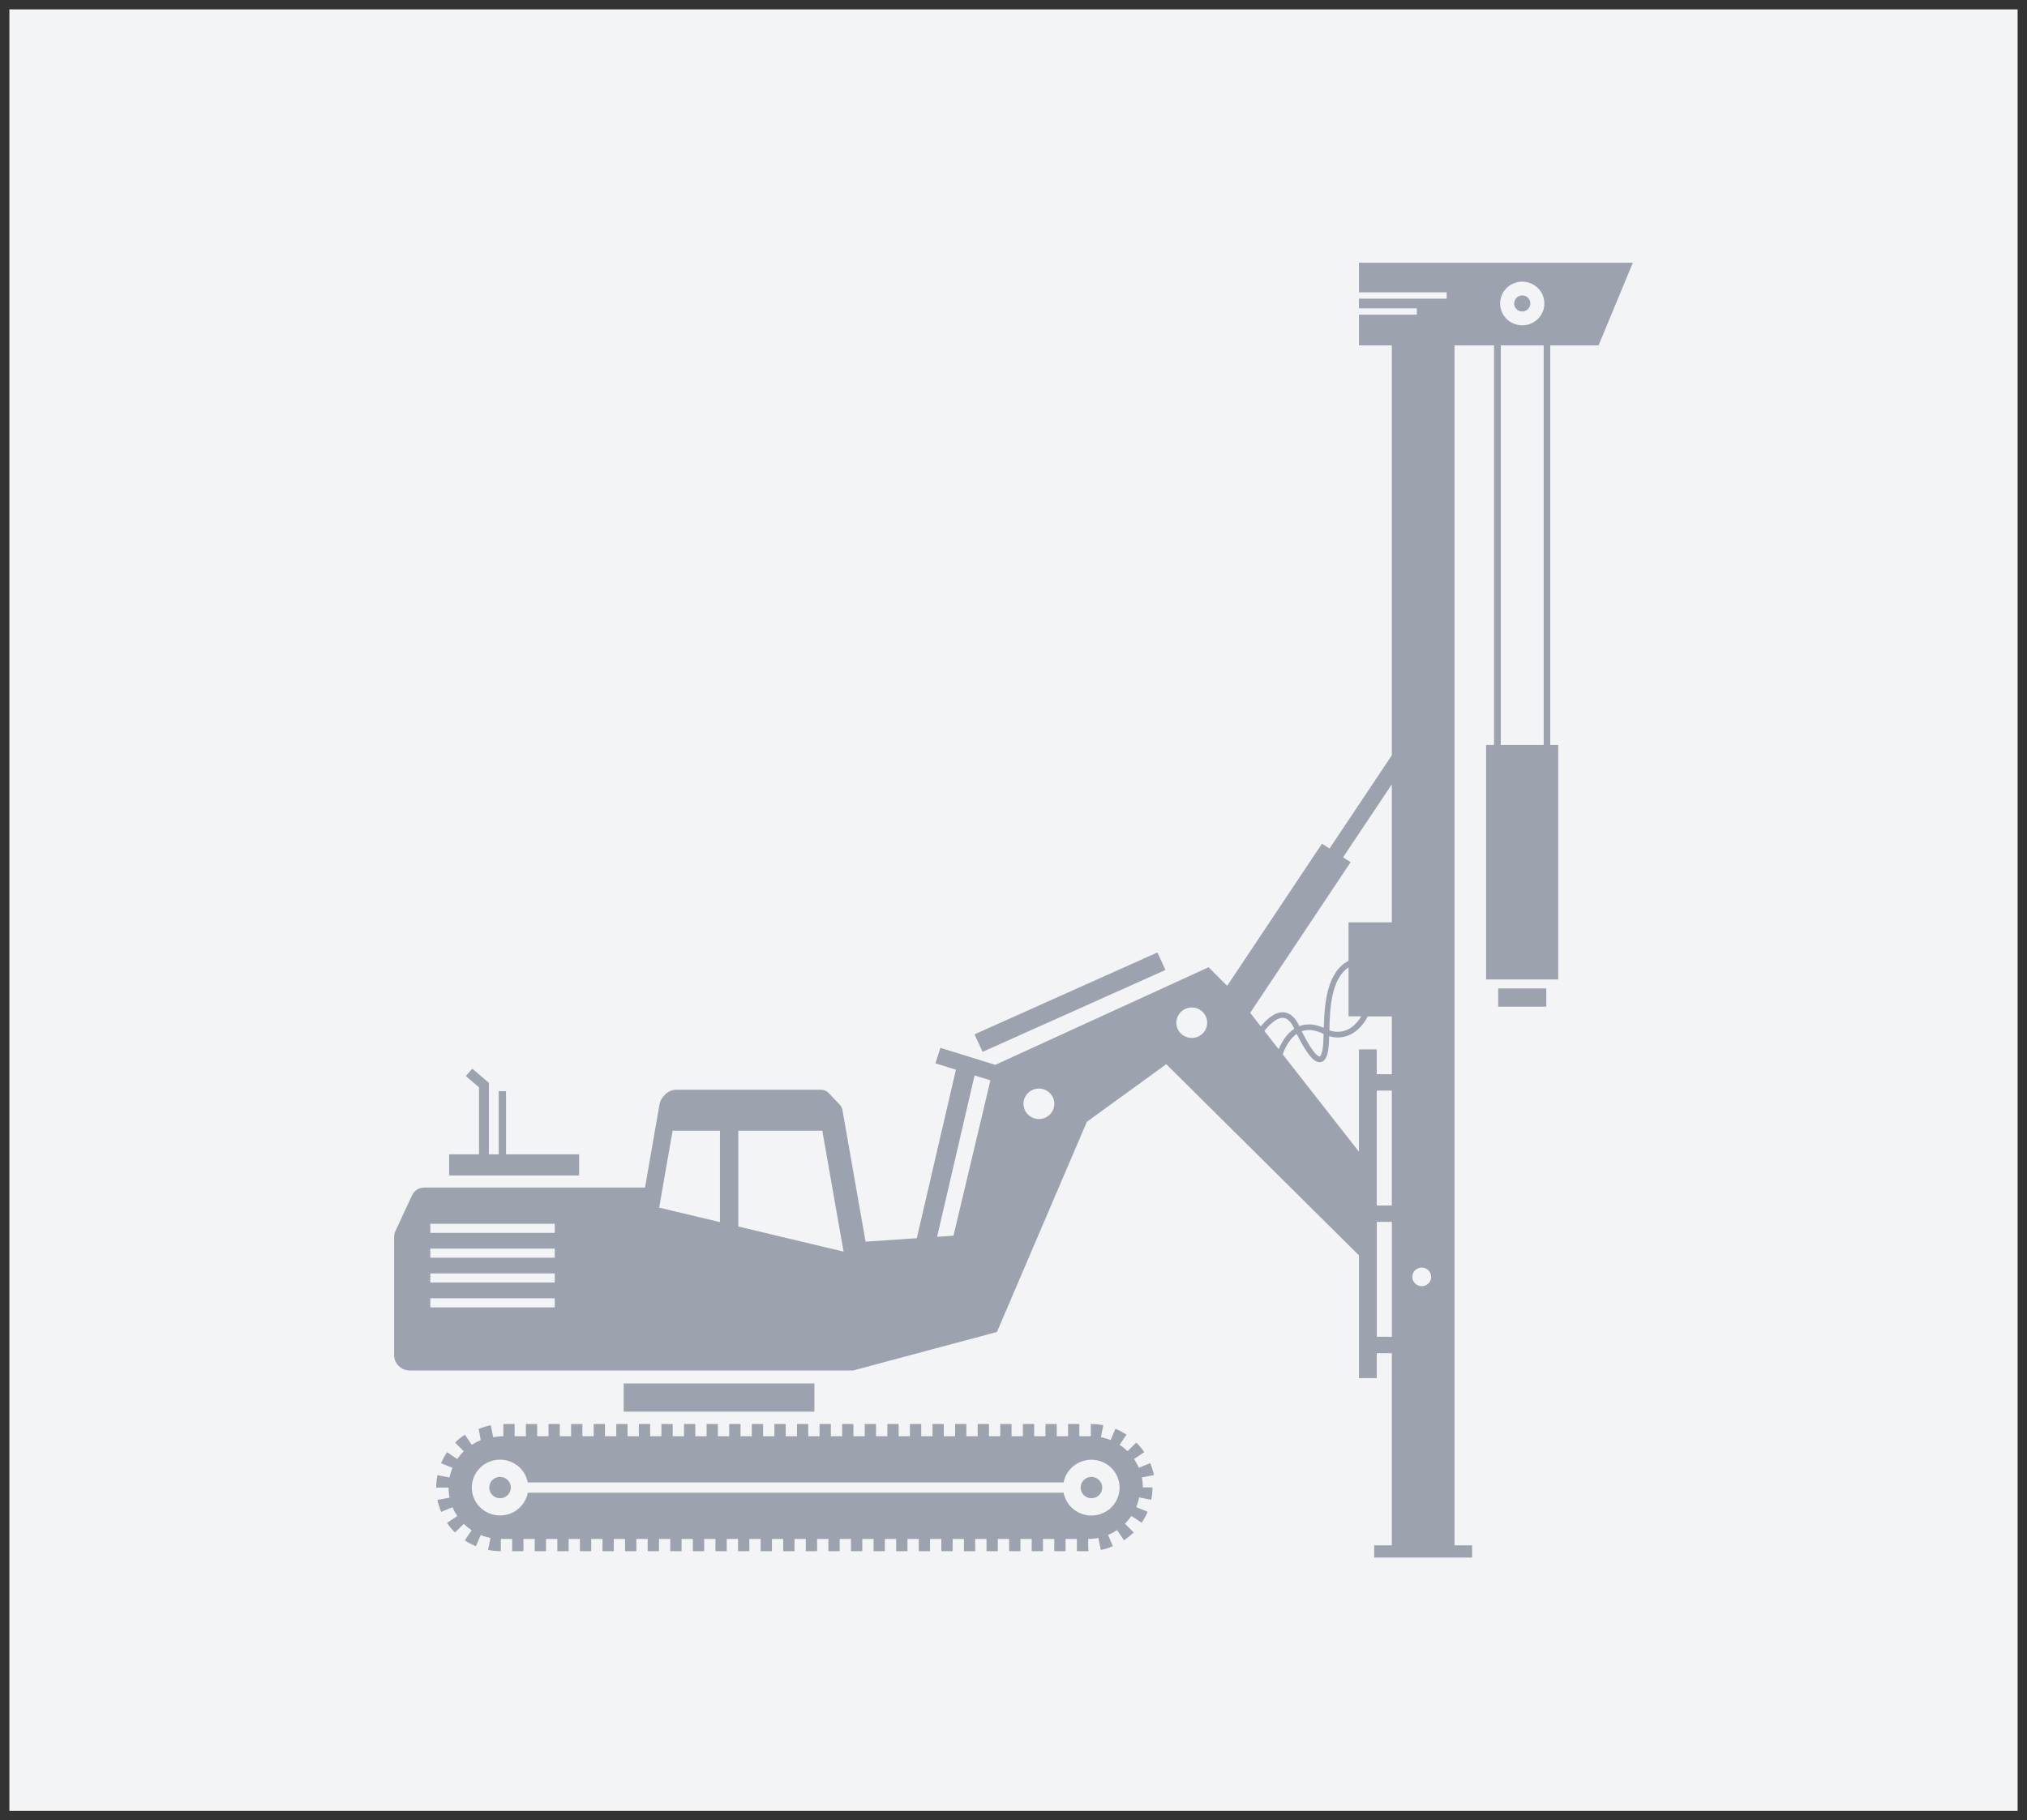
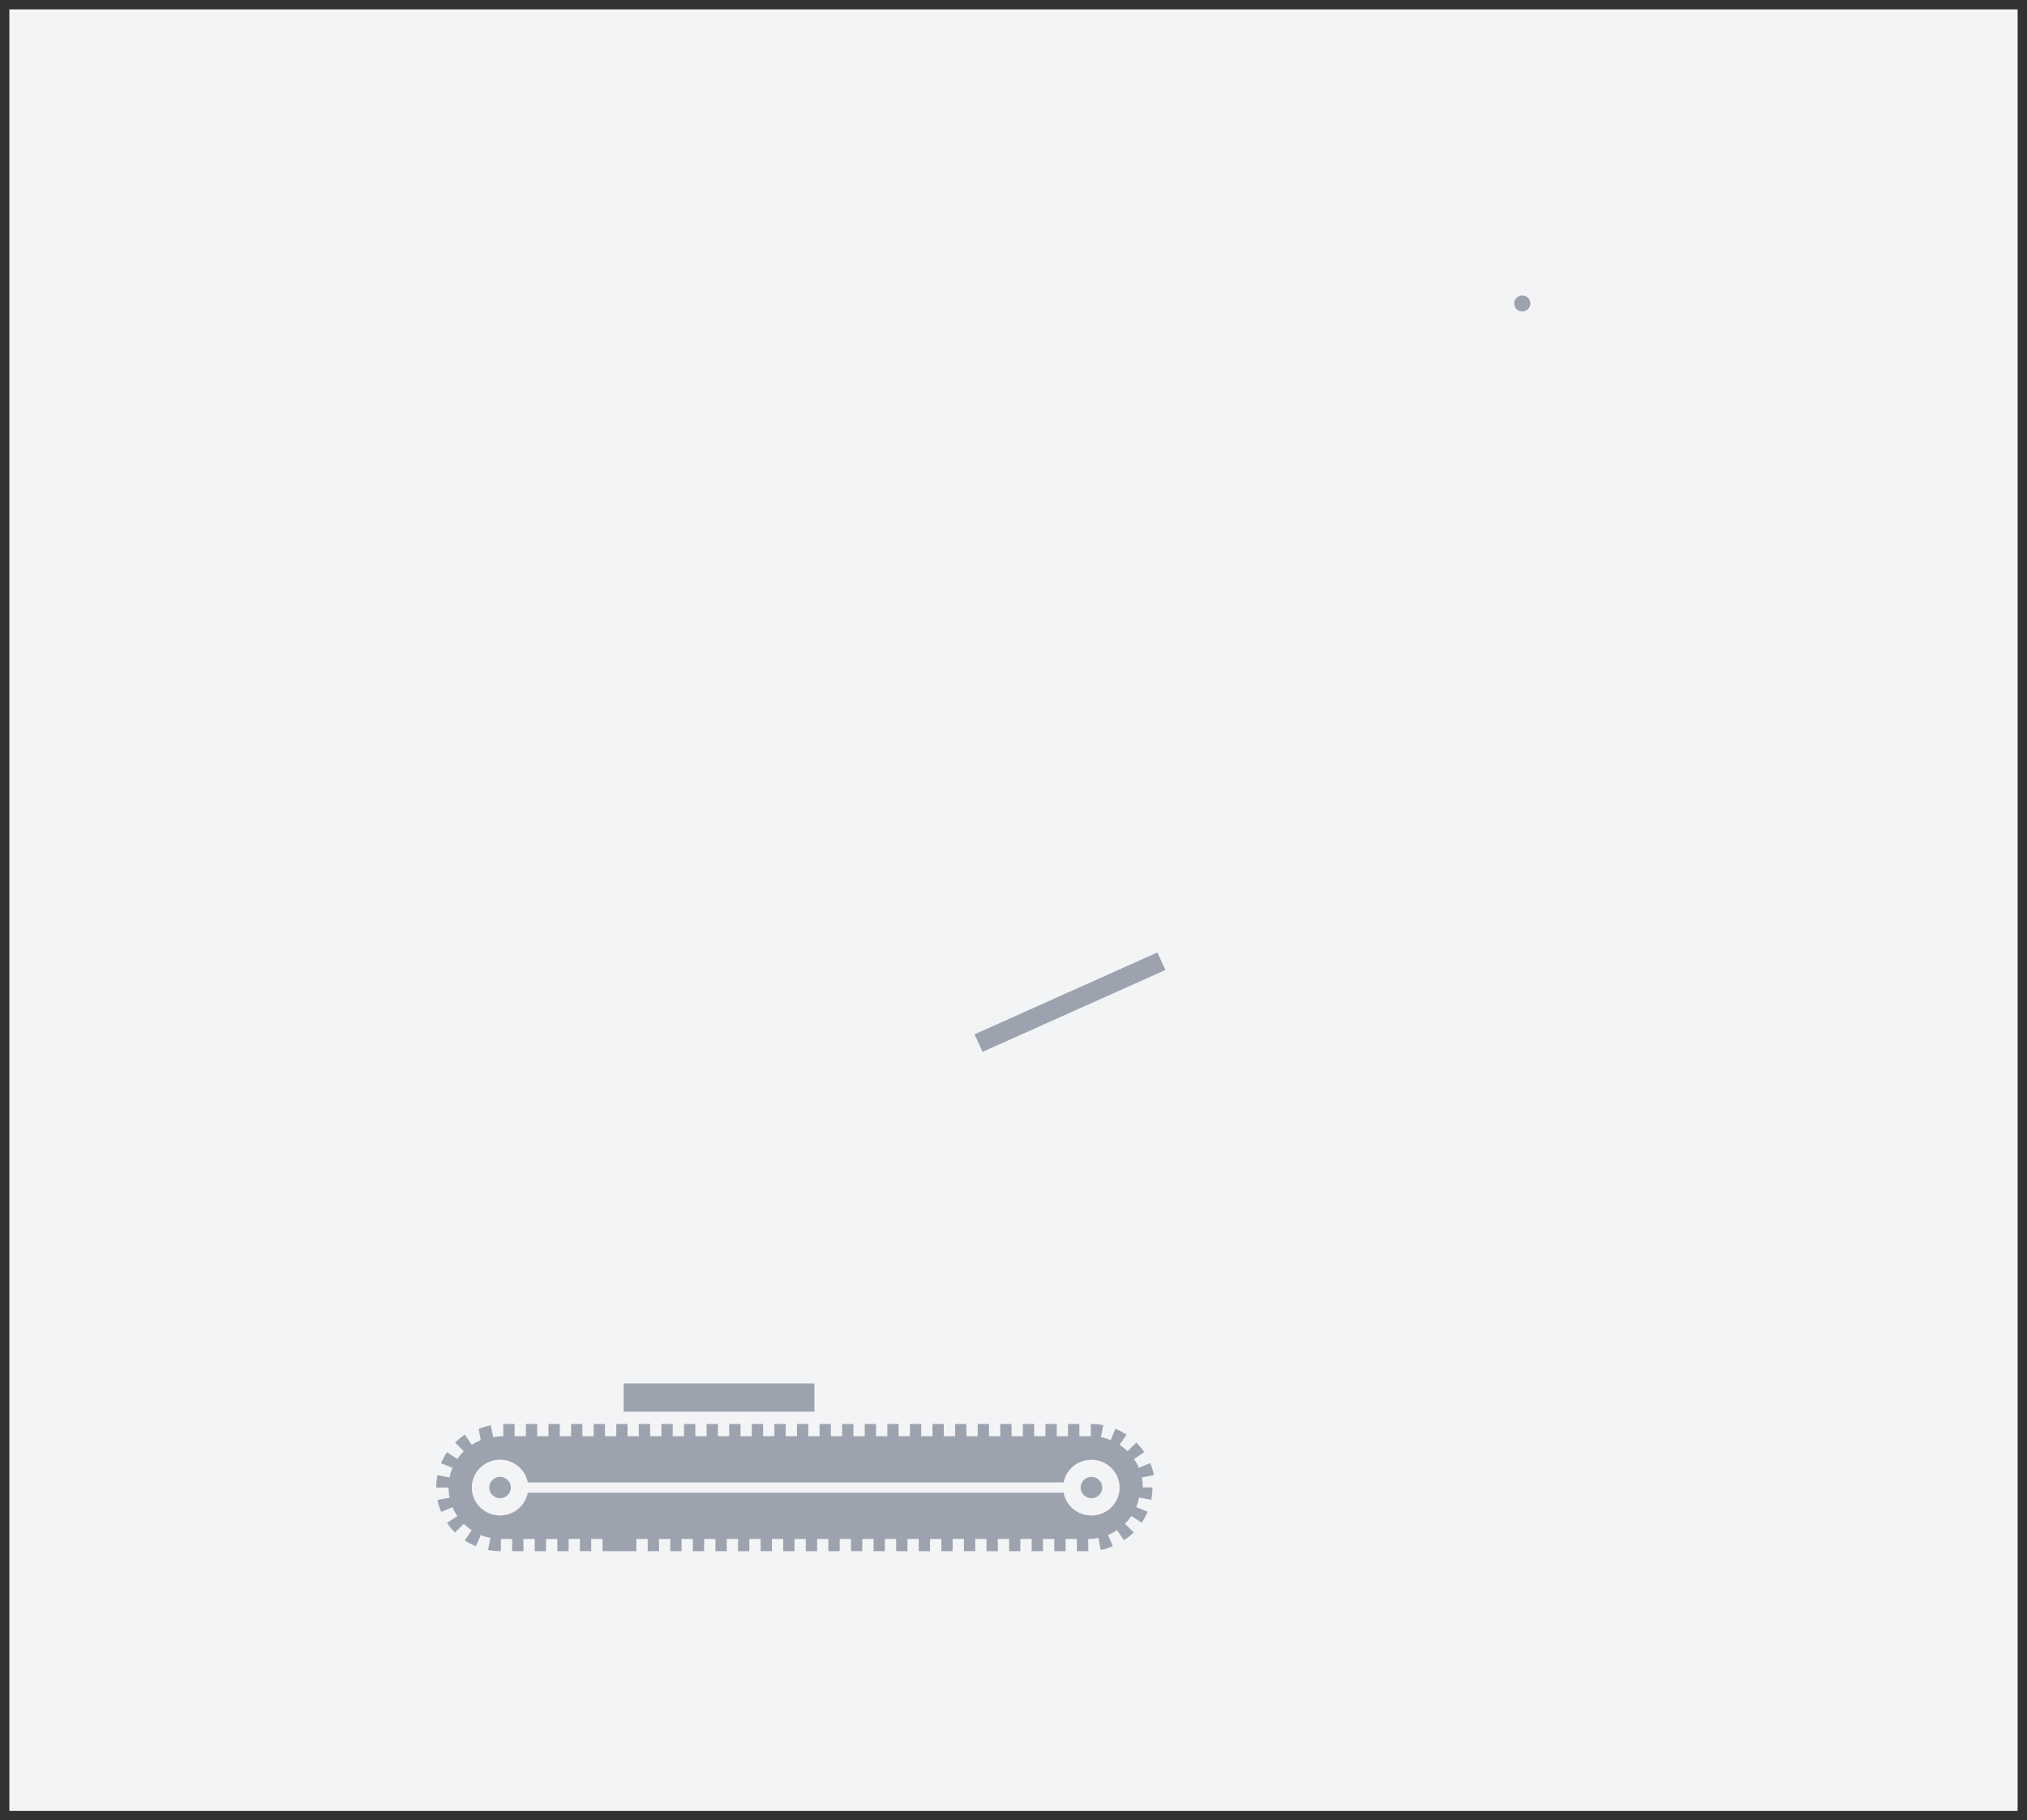
<svg xmlns="http://www.w3.org/2000/svg" width="108" height="97" viewBox="0 0 108 97" fill="none">
  <rect x="0" y="0" width="108" height="97" fill="#333333" stroke="none" />
  <rect width="107" height="96" transform="translate(0.5 0.5)" fill="#F3F4F6" />
-   <path d="M82.387 52.67H79.826V53.643H82.387V52.67Z" fill="#9CA3AF" />
-   <path d="M72.406 15.578H77.081V15.916H72.406V16.429H75.49V16.767H72.406V18.406H74.157V40.248L70.839 45.217L70.438 44.956L65.384 52.533L64.396 51.542L53.032 56.743L50.103 55.837L49.84 56.664L50.932 57.002L48.848 65.981L46.118 66.165L44.885 59.144C44.866 59.039 44.816 58.941 44.742 58.863L44.15 58.242C44.099 58.188 44.037 58.145 43.968 58.115C43.899 58.086 43.824 58.07 43.749 58.07H36.037C35.923 58.07 35.809 58.093 35.704 58.139C35.599 58.186 35.505 58.253 35.429 58.337L35.341 58.437C35.237 58.55 35.168 58.69 35.141 58.841L34.367 63.282H22.605C22.467 63.282 22.333 63.321 22.217 63.394C22.102 63.468 22.01 63.572 21.953 63.696L21.065 65.608C21.022 65.701 21 65.802 21 65.905V72.211C21 72.428 21.087 72.637 21.243 72.79C21.398 72.944 21.61 73.03 21.829 73.03H45.454L53.118 70.979L57.908 59.78L62.14 56.708L72.406 66.896V73.437H73.355V72.11H74.157V82.349H73.219V83H78.435V82.349H77.498V18.406H79.604V39.697H79.181V52.195H83.023V39.697H82.599V18.406H85.172L87 14H72.406V15.578ZM29.557 69.668H22.928V69.184H29.557V69.668ZM29.557 68.343H22.928V67.86H29.557V68.343ZM29.557 67.019H22.928V66.535H29.557V67.019ZM29.557 65.695H22.928V65.211H29.557V65.695ZM35.836 60.253H38.36V65.124L35.121 64.352L35.836 60.253ZM39.338 65.358V60.253H43.813L44.945 66.695L39.338 65.358ZM49.929 65.908L51.926 57.308L52.77 57.569L50.803 65.846L49.929 65.908ZM55.355 59.631C55.192 59.631 55.033 59.583 54.897 59.494C54.762 59.405 54.656 59.278 54.594 59.13C54.532 58.981 54.515 58.818 54.547 58.66C54.578 58.502 54.657 58.358 54.772 58.244C54.887 58.13 55.033 58.053 55.193 58.021C55.352 57.99 55.518 58.006 55.668 58.067C55.818 58.129 55.947 58.233 56.037 58.367C56.128 58.5 56.176 58.657 56.176 58.818C56.176 58.925 56.155 59.03 56.114 59.129C56.072 59.227 56.012 59.317 55.936 59.393C55.859 59.468 55.769 59.528 55.669 59.569C55.569 59.61 55.462 59.631 55.355 59.631ZM76.253 68.041C76.253 68.139 76.224 68.235 76.169 68.317C76.114 68.398 76.035 68.462 75.944 68.499C75.852 68.537 75.751 68.547 75.654 68.528C75.557 68.508 75.467 68.461 75.397 68.392C75.327 68.323 75.279 68.234 75.26 68.138C75.241 68.042 75.251 67.942 75.288 67.852C75.326 67.761 75.391 67.684 75.473 67.629C75.556 67.575 75.653 67.546 75.752 67.546C75.885 67.546 76.012 67.598 76.106 67.691C76.2 67.784 76.253 67.91 76.253 68.041ZM73.355 58.115H74.157V64.237H73.355V58.115ZM74.157 41.795V49.151H71.85V51.198C70.673 51.81 70.566 53.552 70.532 54.772C70.055 54.563 69.619 54.533 69.228 54.682C69.227 54.679 69.226 54.675 69.224 54.672C69.006 54.206 68.722 53.96 68.38 53.942C67.905 53.917 67.458 54.346 67.176 54.693L66.611 53.972L71.962 45.945L71.56 45.683L74.157 41.795ZM72.528 54.158C72.403 54.38 72.232 54.575 72.027 54.729C71.859 54.857 71.661 54.94 71.451 54.97C71.242 55 71.028 54.977 70.83 54.901C70.858 53.751 70.919 52.18 71.85 51.55V54.158H72.528ZM70.522 55.097C70.515 55.382 70.506 55.63 70.482 55.817C70.433 56.199 70.344 56.295 70.314 56.299C70.301 56.299 70.032 56.322 69.358 54.953C69.692 54.832 70.08 54.878 70.514 55.093L70.522 55.097ZM68.961 54.819C68.553 55.083 68.29 55.526 68.127 55.909L67.366 54.938C67.619 54.618 67.999 54.239 68.339 54.239H68.363C68.585 54.251 68.782 54.438 68.95 54.797L68.961 54.819ZM62.677 54.498C62.677 54.338 62.725 54.181 62.816 54.047C62.906 53.914 63.034 53.81 63.184 53.748C63.334 53.687 63.499 53.671 63.659 53.702C63.818 53.733 63.965 53.811 64.079 53.924C64.194 54.038 64.272 54.182 64.304 54.34C64.336 54.497 64.32 54.66 64.257 54.809C64.195 54.957 64.09 55.084 63.955 55.173C63.82 55.262 63.661 55.31 63.499 55.31C63.281 55.31 63.072 55.224 62.918 55.072C62.764 54.92 62.677 54.713 62.677 54.498ZM68.343 56.183C68.476 55.821 68.712 55.353 69.091 55.093C69.722 56.373 70.07 56.599 70.303 56.599C70.321 56.601 70.34 56.601 70.359 56.599C70.66 56.554 70.743 56.156 70.781 55.861C70.804 55.685 70.813 55.464 70.82 55.219C71.053 55.29 71.301 55.305 71.541 55.263C71.782 55.22 72.008 55.122 72.202 54.975C72.488 54.761 72.717 54.483 72.872 54.164H74.157V57.243H73.355V55.92H72.405V61.371L68.343 56.183ZM73.358 71.233V65.112H74.16V71.234L73.358 71.233ZM82.249 39.697H79.963V18.406H82.249V39.697ZM81.106 15.008C81.339 15.008 81.567 15.076 81.761 15.204C81.954 15.332 82.106 15.513 82.195 15.726C82.284 15.939 82.308 16.173 82.263 16.399C82.217 16.625 82.105 16.832 81.94 16.995C81.775 17.158 81.566 17.269 81.337 17.314C81.108 17.359 80.871 17.336 80.656 17.248C80.44 17.16 80.256 17.011 80.127 16.819C79.997 16.628 79.928 16.403 79.928 16.172C79.928 15.864 80.052 15.568 80.273 15.349C80.494 15.131 80.793 15.008 81.106 15.008Z" fill="#9CA3AF" />
  <path d="M81.106 16.599C81.191 16.599 81.275 16.574 81.346 16.527C81.417 16.48 81.473 16.413 81.506 16.335C81.539 16.257 81.547 16.171 81.531 16.088C81.514 16.005 81.473 15.929 81.412 15.869C81.352 15.809 81.275 15.769 81.191 15.752C81.107 15.736 81.02 15.745 80.941 15.777C80.862 15.809 80.794 15.864 80.747 15.935C80.699 16.005 80.674 16.088 80.674 16.172C80.675 16.285 80.72 16.393 80.801 16.473C80.882 16.553 80.991 16.598 81.106 16.599Z" fill="#9CA3AF" />
-   <path d="M30.856 61.51H26.961V58.144H26.573V61.51H26.049V57.703L25.165 56.946L24.819 57.34L25.521 57.941V61.51H23.929V62.637H30.856V61.51Z" fill="#9CA3AF" />
  <path d="M43.392 73.721H33.23V75.224H43.392V73.721Z" fill="#9CA3AF" />
  <path d="M61.667 50.754L51.924 55.117L52.352 56.051L62.096 51.688L61.667 50.754Z" fill="#9CA3AF" />
-   <path d="M60.892 79.254C60.891 79.078 60.873 78.902 60.838 78.73L61.485 78.602C61.439 78.384 61.372 78.171 61.284 77.966L60.678 78.218C60.608 78.053 60.522 77.895 60.42 77.747L60.968 77.382C60.843 77.198 60.7 77.027 60.541 76.871L60.075 77.332C59.946 77.206 59.805 77.092 59.654 76.992L60.021 76.449C59.834 76.327 59.635 76.222 59.428 76.136L59.175 76.74C59.008 76.671 58.834 76.618 58.656 76.584L58.784 75.944C58.566 75.902 58.344 75.881 58.122 75.882H58.115L58.121 76.533H57.508V75.882H56.906V76.534H56.304V75.882H55.703V76.534H55.101V75.882H54.499V76.534H53.897V75.882H53.295V76.534H52.694V75.882H52.092V76.534H51.49V75.882H50.888V76.534H50.286V75.882H49.685V76.534H49.083V75.882H48.481V76.534H47.879V75.882H47.278V76.534H46.676V75.882H46.074V76.534H45.472V75.882H44.87V76.534H44.269V75.882H43.667V76.534H43.065V75.882H42.463V76.534H41.862V75.882H41.26V76.534H40.658V75.882H40.056V76.534H39.455V75.882H38.853V76.534H38.251V75.882H37.649V76.534H37.047V75.882H36.446V76.534H35.844V75.882H35.242V76.534H34.64V75.882H34.038V76.534H33.437V75.882H32.835V76.534H32.233V75.882H31.631V76.534H31.03V75.882H30.428V76.534H29.826V75.882H29.224V76.534H28.622V75.882H28.021V76.534H27.419V75.882H26.817V76.534C26.636 76.533 26.455 76.551 26.278 76.586L26.15 75.947C25.929 75.992 25.713 76.058 25.505 76.145L25.614 76.741C25.446 76.81 25.286 76.895 25.135 76.994L24.768 76.451C24.581 76.575 24.407 76.716 24.249 76.874L24.711 77.335C24.582 77.462 24.467 77.6 24.366 77.75L23.816 77.386C23.692 77.571 23.585 77.767 23.498 77.972L24.109 78.218C24.039 78.383 23.986 78.555 23.951 78.731L23.307 78.608C23.264 78.826 23.242 79.047 23.242 79.269H23.901C23.9 79.448 23.918 79.627 23.954 79.803L23.307 79.93C23.352 80.148 23.419 80.361 23.507 80.566L24.109 80.315C24.179 80.481 24.265 80.639 24.366 80.788L23.817 81.152C23.942 81.336 24.085 81.507 24.244 81.664L24.711 81.202C24.839 81.329 24.98 81.443 25.13 81.543L24.764 82.083C24.951 82.206 25.15 82.311 25.357 82.397L25.614 81.798C25.781 81.867 25.954 81.919 26.132 81.954L26.004 82.594C26.224 82.636 26.448 82.658 26.673 82.658H26.686V82.007H27.288V82.658H27.889V82.007H28.491V82.658H29.093V82.007H29.695V82.658H30.297V82.007H30.898V82.658H31.5V82.007H32.102V82.658H32.704V82.007H33.305V82.658H33.907V82.007H34.509V82.658H35.111V82.007H35.712V82.658H36.314V82.007H36.916V82.658H37.518V82.007H38.12V82.658H38.721V82.007H39.323V82.658H39.925V82.007H40.527V82.658H41.129V82.007H41.73V82.658H42.332V82.007H42.934V82.658H43.536V82.007H44.137V82.658H44.739V82.007H45.341V82.658H45.943V82.007H46.544V82.658H47.146V82.007H47.748V82.658H48.35V82.007H48.952V82.658H49.553V82.007H50.155V82.658H50.757V82.007H51.359V82.658H51.961V82.007H52.562V82.658H53.164V82.007H53.766V82.658H54.368V82.007H54.969V82.658H55.571V82.007H56.173V82.658H56.775V82.007H57.377V82.658H57.994L57.981 82.329V82.007C58.163 82.007 58.343 81.989 58.521 81.954L58.651 82.593C58.872 82.548 59.087 82.482 59.294 82.394L59.039 81.793C59.207 81.724 59.367 81.638 59.518 81.538L59.886 82.079C60.072 81.956 60.246 81.814 60.404 81.657L59.936 81.196C60.064 81.069 60.18 80.93 60.281 80.781L60.831 81.144C60.955 80.959 61.061 80.762 61.148 80.557L60.537 80.308C60.606 80.143 60.659 79.971 60.694 79.795L61.341 79.921C61.384 79.705 61.406 79.486 61.405 79.266V79.261H60.943L60.892 79.254ZM58.153 80.76C57.801 80.76 57.46 80.638 57.189 80.416C56.919 80.194 56.735 79.885 56.67 79.543H28.121C28.052 79.907 27.848 80.233 27.549 80.456C27.249 80.679 26.876 80.784 26.503 80.749C26.13 80.715 25.783 80.544 25.53 80.271C25.278 79.997 25.138 79.64 25.138 79.269C25.138 78.899 25.278 78.542 25.53 78.268C25.783 77.994 26.13 77.823 26.503 77.789C26.876 77.755 27.249 77.859 27.549 78.083C27.848 78.306 28.052 78.631 28.121 78.995H56.67C56.724 78.718 56.856 78.462 57.051 78.257C57.246 78.051 57.497 77.904 57.773 77.834C58.049 77.764 58.34 77.773 58.611 77.859C58.883 77.946 59.124 78.108 59.306 78.324C59.488 78.541 59.604 78.805 59.64 79.085C59.677 79.364 59.632 79.648 59.511 79.904C59.39 80.159 59.198 80.375 58.958 80.527C58.717 80.678 58.438 80.759 58.153 80.76Z" fill="#9CA3AF" />
+   <path d="M60.892 79.254C60.891 79.078 60.873 78.902 60.838 78.73L61.485 78.602C61.439 78.384 61.372 78.171 61.284 77.966L60.678 78.218C60.608 78.053 60.522 77.895 60.42 77.747L60.968 77.382C60.843 77.198 60.7 77.027 60.541 76.871L60.075 77.332C59.946 77.206 59.805 77.092 59.654 76.992L60.021 76.449C59.834 76.327 59.635 76.222 59.428 76.136L59.175 76.74C59.008 76.671 58.834 76.618 58.656 76.584L58.784 75.944C58.566 75.902 58.344 75.881 58.122 75.882H58.115L58.121 76.533H57.508V75.882H56.906V76.534H56.304V75.882H55.703V76.534H55.101V75.882H54.499V76.534H53.897V75.882H53.295V76.534H52.694V75.882H52.092V76.534H51.49V75.882H50.888V76.534H50.286V75.882H49.685V76.534H49.083V75.882H48.481V76.534H47.879V75.882H47.278V76.534H46.676V75.882H46.074V76.534H45.472V75.882H44.87V76.534H44.269V75.882H43.667V76.534H43.065V75.882H42.463V76.534H41.862V75.882H41.26V76.534H40.658V75.882H40.056V76.534H39.455V75.882H38.853V76.534H38.251V75.882H37.649V76.534H37.047V75.882H36.446V76.534H35.844V75.882H35.242V76.534H34.64V75.882H34.038V76.534H33.437V75.882H32.835V76.534H32.233V75.882H31.631V76.534H31.03V75.882H30.428V76.534H29.826V75.882H29.224V76.534H28.622V75.882H28.021V76.534H27.419V75.882H26.817V76.534C26.636 76.533 26.455 76.551 26.278 76.586L26.15 75.947C25.929 75.992 25.713 76.058 25.505 76.145L25.614 76.741C25.446 76.81 25.286 76.895 25.135 76.994L24.768 76.451C24.581 76.575 24.407 76.716 24.249 76.874L24.711 77.335C24.582 77.462 24.467 77.6 24.366 77.75L23.816 77.386C23.692 77.571 23.585 77.767 23.498 77.972L24.109 78.218C24.039 78.383 23.986 78.555 23.951 78.731L23.307 78.608C23.264 78.826 23.242 79.047 23.242 79.269H23.901C23.9 79.448 23.918 79.627 23.954 79.803L23.307 79.93C23.352 80.148 23.419 80.361 23.507 80.566L24.109 80.315C24.179 80.481 24.265 80.639 24.366 80.788L23.817 81.152C23.942 81.336 24.085 81.507 24.244 81.664L24.711 81.202C24.839 81.329 24.98 81.443 25.13 81.543L24.764 82.083C24.951 82.206 25.15 82.311 25.357 82.397L25.614 81.798C25.781 81.867 25.954 81.919 26.132 81.954L26.004 82.594C26.224 82.636 26.448 82.658 26.673 82.658H26.686V82.007H27.288V82.658H27.889V82.007H28.491V82.658H29.093V82.007H29.695V82.658H30.297V82.007H30.898V82.658H31.5V82.007H32.102V82.658H32.704H33.305V82.658H33.907V82.007H34.509V82.658H35.111V82.007H35.712V82.658H36.314V82.007H36.916V82.658H37.518V82.007H38.12V82.658H38.721V82.007H39.323V82.658H39.925V82.007H40.527V82.658H41.129V82.007H41.73V82.658H42.332V82.007H42.934V82.658H43.536V82.007H44.137V82.658H44.739V82.007H45.341V82.658H45.943V82.007H46.544V82.658H47.146V82.007H47.748V82.658H48.35V82.007H48.952V82.658H49.553V82.007H50.155V82.658H50.757V82.007H51.359V82.658H51.961V82.007H52.562V82.658H53.164V82.007H53.766V82.658H54.368V82.007H54.969V82.658H55.571V82.007H56.173V82.658H56.775V82.007H57.377V82.658H57.994L57.981 82.329V82.007C58.163 82.007 58.343 81.989 58.521 81.954L58.651 82.593C58.872 82.548 59.087 82.482 59.294 82.394L59.039 81.793C59.207 81.724 59.367 81.638 59.518 81.538L59.886 82.079C60.072 81.956 60.246 81.814 60.404 81.657L59.936 81.196C60.064 81.069 60.18 80.93 60.281 80.781L60.831 81.144C60.955 80.959 61.061 80.762 61.148 80.557L60.537 80.308C60.606 80.143 60.659 79.971 60.694 79.795L61.341 79.921C61.384 79.705 61.406 79.486 61.405 79.266V79.261H60.943L60.892 79.254ZM58.153 80.76C57.801 80.76 57.46 80.638 57.189 80.416C56.919 80.194 56.735 79.885 56.67 79.543H28.121C28.052 79.907 27.848 80.233 27.549 80.456C27.249 80.679 26.876 80.784 26.503 80.749C26.13 80.715 25.783 80.544 25.53 80.271C25.278 79.997 25.138 79.64 25.138 79.269C25.138 78.899 25.278 78.542 25.53 78.268C25.783 77.994 26.13 77.823 26.503 77.789C26.876 77.755 27.249 77.859 27.549 78.083C27.848 78.306 28.052 78.631 28.121 78.995H56.67C56.724 78.718 56.856 78.462 57.051 78.257C57.246 78.051 57.497 77.904 57.773 77.834C58.049 77.764 58.34 77.773 58.611 77.859C58.883 77.946 59.124 78.108 59.306 78.324C59.488 78.541 59.604 78.805 59.64 79.085C59.677 79.364 59.632 79.648 59.511 79.904C59.39 80.159 59.198 80.375 58.958 80.527C58.717 80.678 58.438 80.759 58.153 80.76Z" fill="#9CA3AF" />
  <path d="M26.639 78.701C26.525 78.702 26.415 78.736 26.321 78.799C26.227 78.862 26.154 78.951 26.111 79.055C26.069 79.159 26.058 79.273 26.081 79.383C26.103 79.492 26.159 79.593 26.239 79.672C26.32 79.751 26.422 79.805 26.533 79.826C26.645 79.848 26.76 79.836 26.865 79.793C26.97 79.75 27.059 79.677 27.122 79.584C27.185 79.49 27.218 79.381 27.218 79.269C27.218 79.194 27.203 79.12 27.174 79.05C27.145 78.981 27.102 78.919 27.048 78.866C26.994 78.813 26.93 78.771 26.86 78.743C26.79 78.715 26.715 78.7 26.639 78.701Z" fill="#9CA3AF" />
  <path d="M58.153 78.701C58.039 78.701 57.928 78.734 57.834 78.797C57.739 78.859 57.665 78.948 57.622 79.052C57.578 79.155 57.567 79.269 57.589 79.38C57.611 79.49 57.666 79.591 57.746 79.67C57.827 79.75 57.929 79.804 58.041 79.826C58.152 79.848 58.268 79.836 58.373 79.793C58.478 79.751 58.568 79.678 58.631 79.584C58.694 79.491 58.727 79.381 58.727 79.269C58.727 79.118 58.667 78.974 58.559 78.867C58.451 78.761 58.305 78.701 58.153 78.701Z" fill="#9CA3AF" />
</svg>